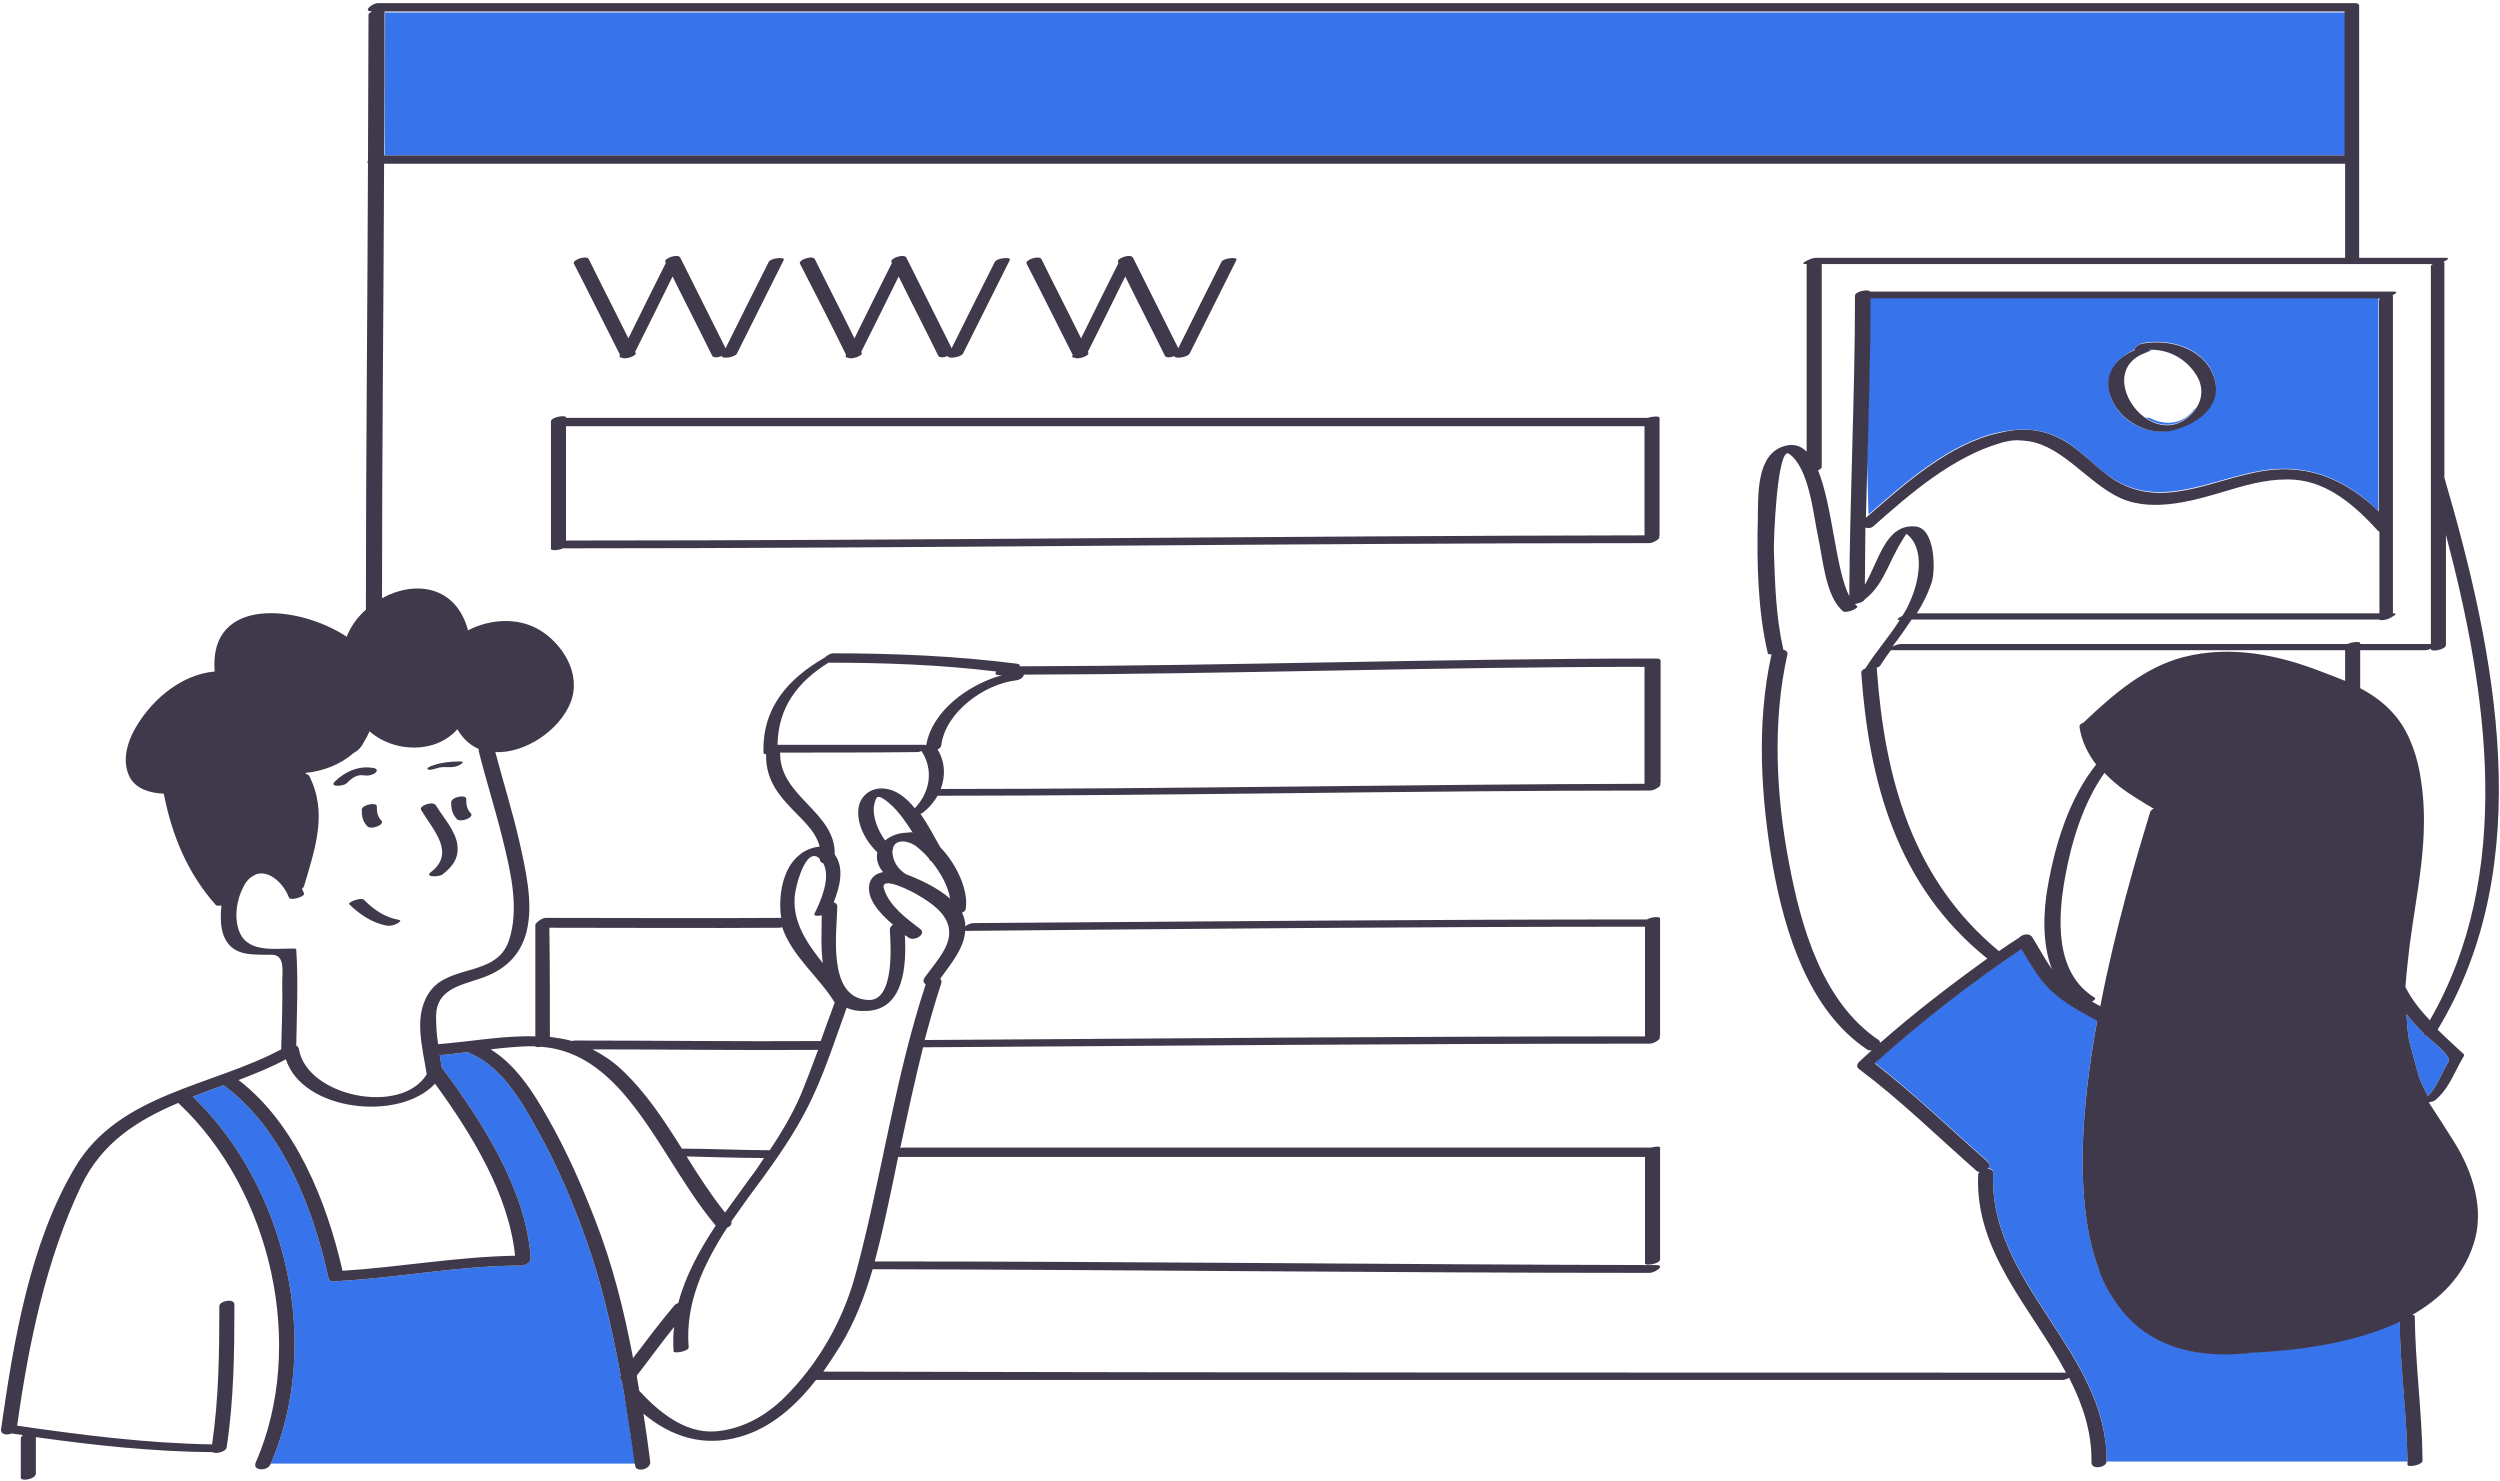
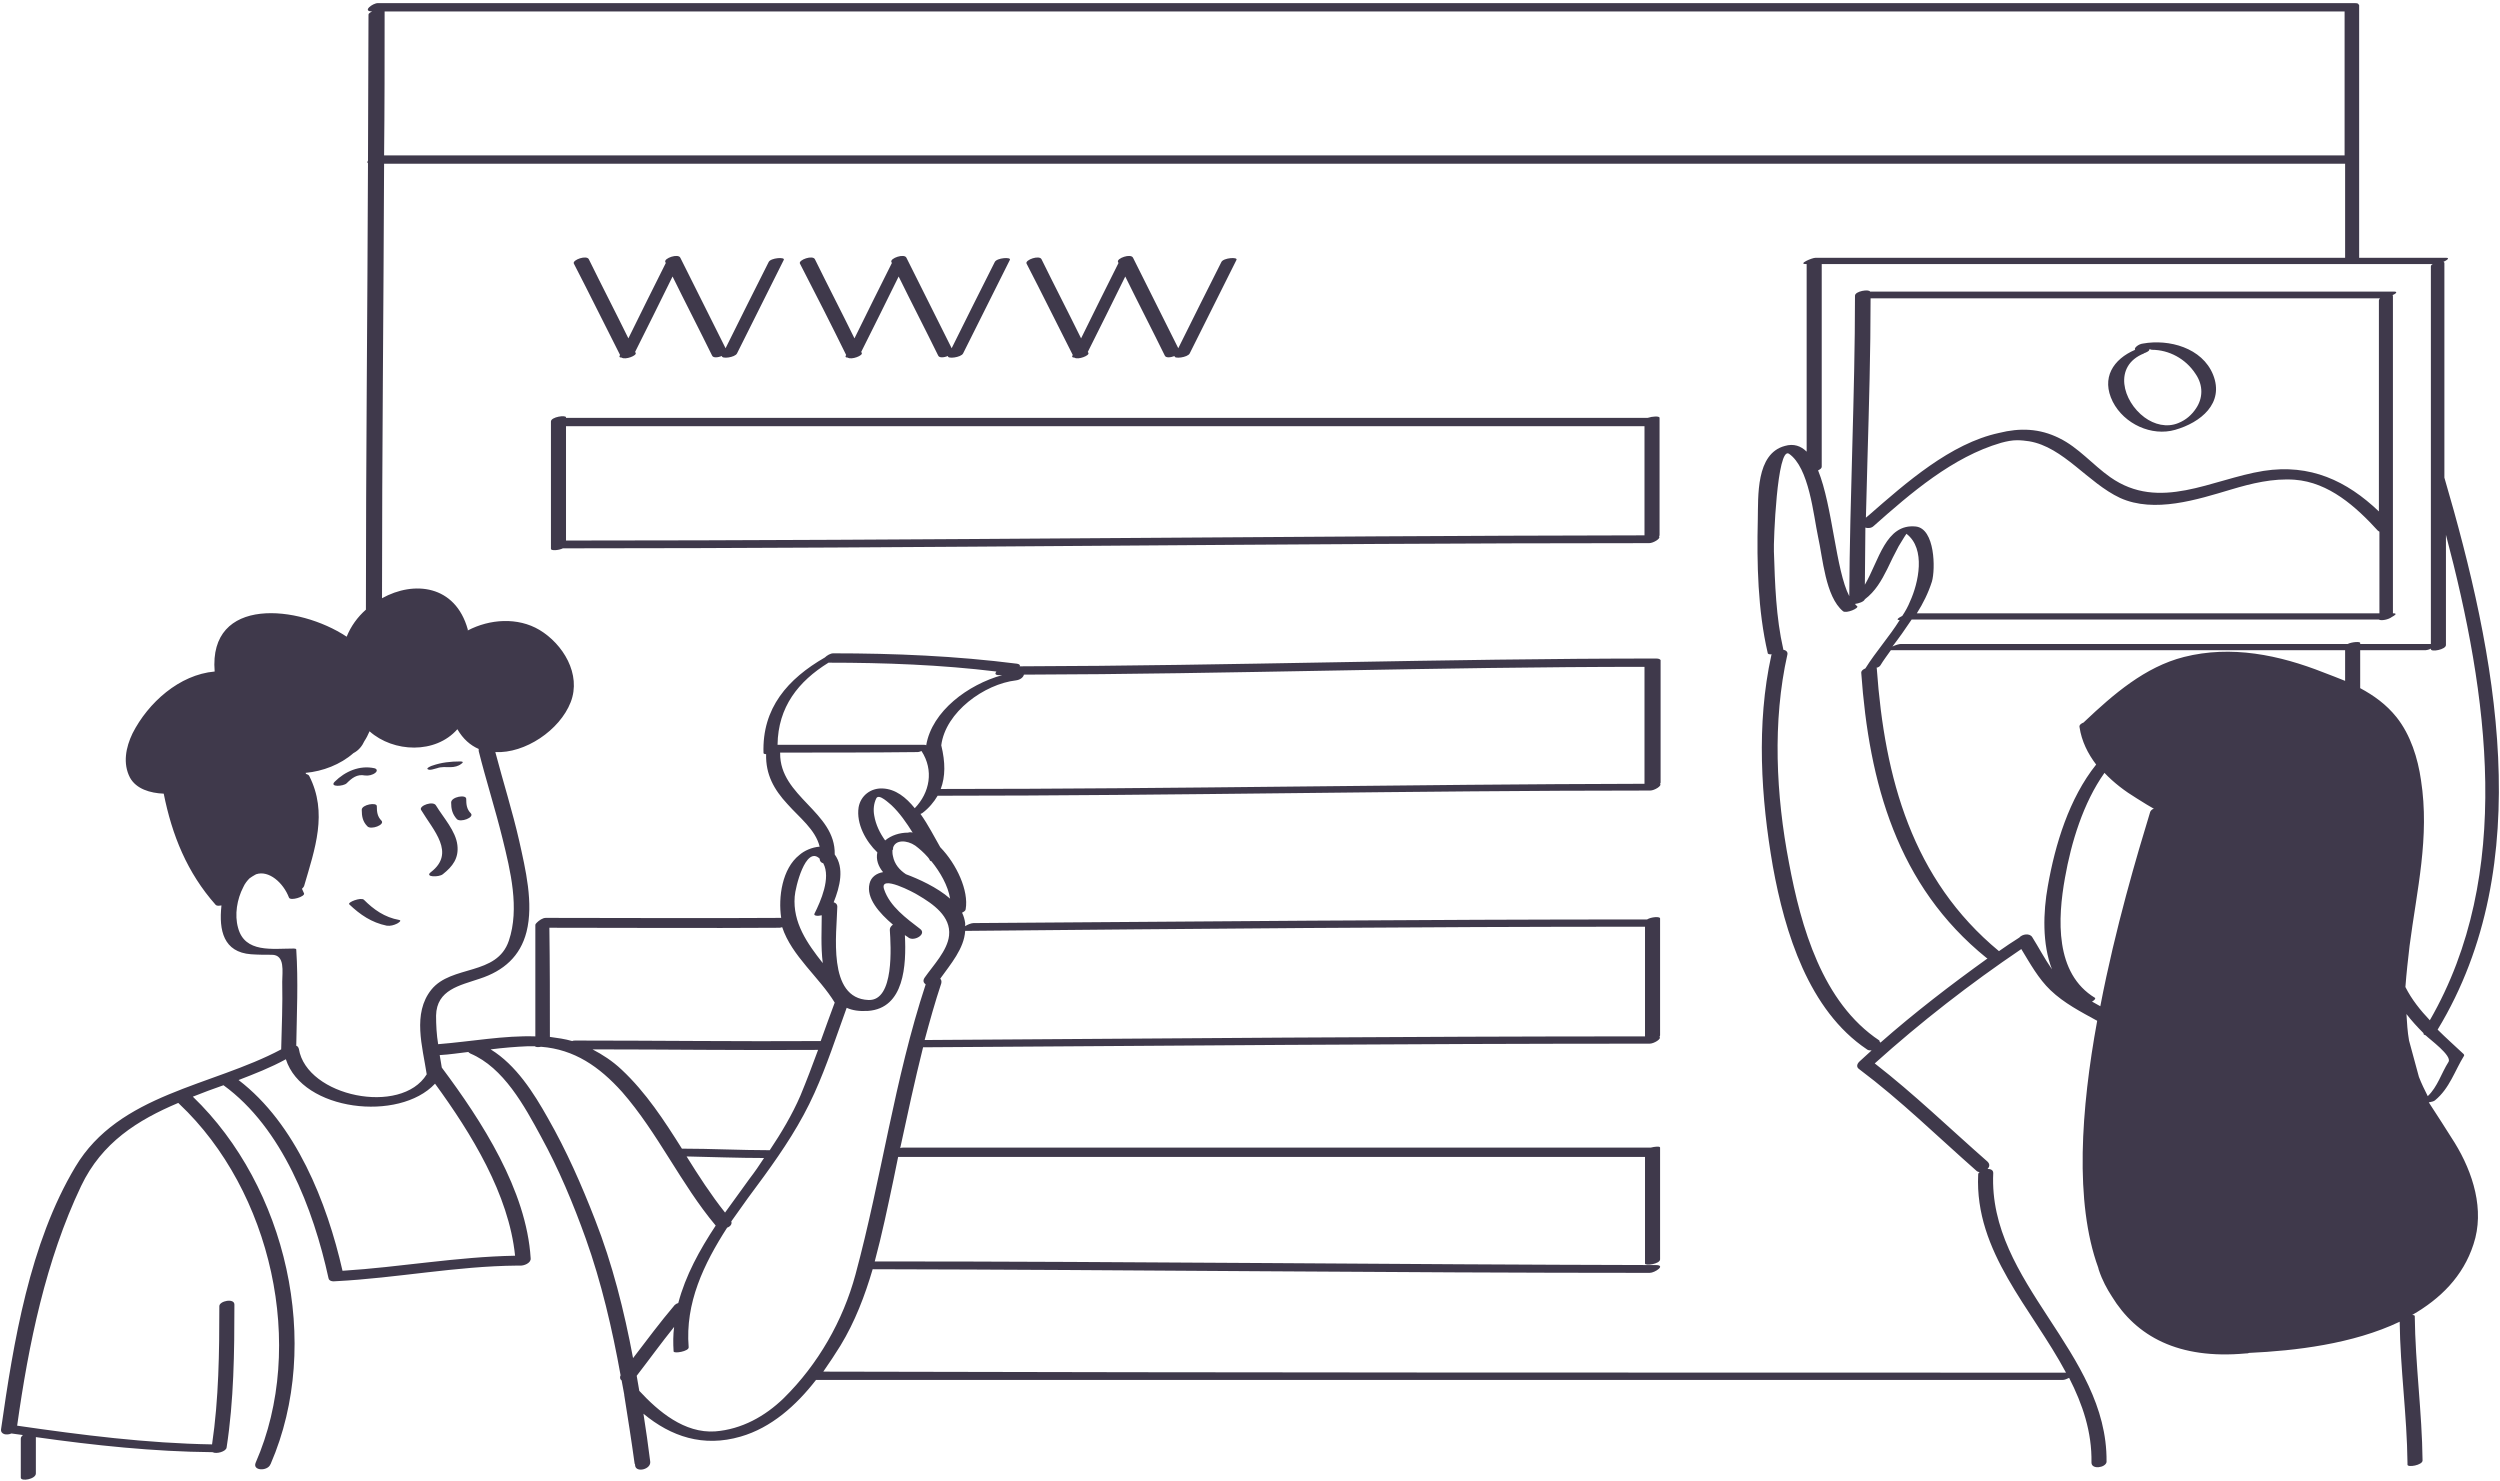
<svg xmlns="http://www.w3.org/2000/svg" width="481" height="285" viewBox="0 0 481 285" fill="none">
-   <path d="M451.2 29.9C342.7 29.9 234.1 29.9 125.6 29.9C108.4 29.9 91.2 29.9 74 29.9C74 20.7 74.1 11.6 74.1 2.4H451.2C451.2 11.6 451.2 20.7 451.2 29.9ZM413.8 67.5C413.8 67.4 413.9 67.3 414 67.2C413.8 67.2 413.6 67.2 413.4 67.2C413.5 67.4 413.3 67.6 412.6 67.9C412.5 67.9 412.5 67.9 412.4 68H412.5C413 67.8 413.4 67.6 413.8 67.5ZM384.5 83.2C375.2 85.2 366.6 92.8 359.5 99L359.2 88.3C359.5 78 359.8 67.7 359.8 57.3C392.5 57.3 425.1 57.3 457.8 57.3C457.7 57.4 457.6 57.5 457.6 57.7C457.6 71.2 457.6 84.8 457.6 98.3C451.5 92.4 444.4 89.1 435.4 90.5C425.4 92.1 415.4 98.3 405.9 91.7C402.5 89.4 399.9 86 396.1 84.2C392.4 82.4 388.6 82.3 384.5 83.2ZM406.5 77.3C408.6 81.6 413.9 84 418.5 82.6C423.3 81.2 427.9 77.4 425.8 72C423.7 66.8 417.3 65.1 412.3 66C411.4 66.2 410.5 67 410.8 67.2C406.7 69.1 404.3 72.8 406.5 77.3ZM412.8 80.3C412.7 80.3 412.6 80.2 412.6 80.2C414.5 81.6 416.9 82.2 419.1 81.3C420.6 80.7 421.7 79.7 422.5 78.5C422.4 78.6 422.3 78.7 422.2 78.7C420.4 81.3 417 82.2 413.6 80.4C413.4 80.4 413.1 80.4 412.8 80.3ZM390.4 84.9C389.7 84.8 388.9 84.7 388.1 84.7C388.9 84.8 389.6 84.8 390.4 84.9ZM466.7 199.2C466.4 199.1 466.2 199 466.3 198.8C465.1 197.6 464 196.4 463 195.1C463.1 196.8 463.2 198.5 463.5 200.2L465.4 207.2C465.9 208.5 466.5 209.7 467.1 210.9C469 209.1 469.7 206.5 471.1 204.3C471.8 203.1 467.5 200 466.7 199.2ZM432.7 260.2C432.5 260.3 432.3 260.3 432.1 260.3C419.1 261.5 411 257 406.3 249.3C405.4 247.9 404.5 246.3 403.8 244.2C403.8 244.1 403.7 243.9 403.7 243.8C399.1 231.2 400.4 213.2 403.5 196.3C400.4 194.6 397.1 192.9 394.5 190.4C392.2 188.2 390.6 185.3 388.9 182.5C379 189.2 369.6 196.5 360.7 204.5C368.3 210.4 375.1 217 382.4 223.4C382.9 223.9 382.8 224.4 382.4 224.8C383 224.8 383.5 225 383.5 225.6C382.5 246.8 405.5 260 405.3 281.1V281.2H463.2C463.1 272.1 461.8 263.1 461.7 254.1C452.7 258.5 441.5 259.8 432.7 260.2ZM120.1 268.3C119.9 267.4 119.8 266.5 119.6 265.6C119.3 265.4 119.2 265 119.4 264.6C117.8 255.7 115.7 246.7 112.7 238.3C110.3 231.6 107.5 224.9 104.1 218.7C100.9 212.8 96.9 205.4 90.5 202.7C90.3 202.6 90.2 202.5 90.1 202.4C88.3 202.6 86.5 202.9 84.6 203C84.7 203.8 84.9 204.6 85 205.4C92.7 215.7 101.3 229 102.1 242.1C102.2 243 100.8 243.6 99.9 243.5C99.8 243.5 99.7 243.5 99.5 243.5C87.8 243.6 76.3 245.9 64.7 246.5C64 246.6 63.3 246.5 63.2 245.9C60.3 232.6 54.3 217 43 208.8C41 209.5 39.1 210.2 37.1 211C55.1 228.3 62.1 258.5 52.1 281.6H122.2C121.5 277.3 120.9 272.8 120.1 268.3C120.1 268.4 120.1 268.4 120.1 268.3Z" fill="#3773EA" />
-   <path d="M72.5 155.1C72.5 156.2 72.6 157.1 73.4 157.9C74.1 158.7 71.4 159.7 70.7 159C69.8 158.1 69.6 157.1 69.6 155.8C69.6 154.8 72.5 154.3 72.5 155.1ZM86.8 154.4C86.8 155.6 87 156.6 87.9 157.6C88.6 158.3 91.3 157.3 90.6 156.5C89.8 155.7 89.7 154.8 89.7 153.7C89.7 152.8 86.8 153.3 86.8 154.4ZM82.9 167.8C81.6 168.8 84.5 168.8 85.2 168.2C87.1 166.7 88.3 165.1 88 162.6C87.7 159.9 85.3 157.3 83.9 155C83.4 154 80.6 155 81 155.8C83.4 159.8 87.7 164.1 82.9 167.8ZM67.2 174C69.3 176 71.5 177.5 74.4 178.1C75.1 178.2 75.8 178 76.4 177.7C76.6 177.6 77.4 177.1 76.8 177C74 176.5 71.9 175 70 173.1C69.4 172.6 66.8 173.6 67.2 174ZM66.7 150.7C67.7 149.7 68.7 148.9 70.2 149.2C70.9 149.3 71.7 149.1 72.2 148.7C72.7 148.3 72.5 147.9 72 147.8C69.2 147.2 66.4 148.4 64.4 150.4C63.3 151.5 66.1 151.3 66.7 150.7ZM84.1 147.8C84.9 147.5 85.8 147.6 86.7 147.6C87.4 147.6 88.2 147.4 88.7 147C89.2 146.7 89.1 146.5 88.6 146.5C86.7 146.5 84.9 146.7 83.2 147.3C83.1 147.3 81.9 147.8 82.3 148C82.7 148.3 83.6 147.9 84.1 147.8ZM472.3 219.9C475.8 225.6 478.1 232.8 475.9 239.4C473.9 245.6 469.5 249.9 464.1 253C464.4 253 464.6 253.1 464.6 253.2C464.7 262.5 466 271.7 466.1 281C466.1 281.9 463.2 282.4 463.2 281.8C463.2 281.7 463.2 281.5 463.2 281.4C463.1 272.3 461.8 263.3 461.7 254.3C452.7 258.6 441.5 259.9 432.7 260.3C432.5 260.4 432.3 260.4 432.1 260.4C419.1 261.6 411 257.1 406.3 249.4C405.4 248 404.5 246.4 403.8 244.3C403.8 244.2 403.7 244 403.7 243.9C399.1 231.3 400.4 213.3 403.5 196.4C400.4 194.7 397.1 193 394.5 190.5C392.2 188.3 390.6 185.4 388.9 182.6C379 189.3 369.6 196.6 360.7 204.6C368.3 210.5 375.1 217.1 382.4 223.5C382.9 224 382.8 224.5 382.4 224.9C383 224.9 383.5 225.1 383.5 225.7C382.5 246.9 405.5 260.1 405.3 281.2V281.3C405.1 282.4 402.4 282.8 402.4 281.4C402.5 275.5 400.7 270.2 398.1 265.1C397.7 265.3 397.2 265.5 396.9 265.5C316.9 265.5 237 265.5 157 265.5C153.2 270.4 148.4 274.7 142.5 276.4C135.3 278.5 129.1 276.4 123.8 272C124.3 275.1 124.7 278.1 125.1 281.2C125.3 282.7 122.4 283.4 122.2 282C122.2 281.9 122.2 281.7 122.1 281.6C121.5 277.2 120.8 272.8 120.1 268.4C120.1 268.4 120.1 268.4 120.1 268.3C119.9 267.4 119.8 266.5 119.6 265.6C119.3 265.4 119.2 265 119.4 264.6C117.8 255.7 115.7 246.7 112.7 238.3C110.3 231.6 107.5 224.9 104.1 218.7C100.9 212.8 96.9 205.4 90.5 202.7C90.3 202.6 90.2 202.5 90.1 202.4C88.3 202.6 86.5 202.9 84.6 203C84.7 203.8 84.9 204.6 85 205.4C92.7 215.7 101.3 229 102.1 242.1C102.2 243 100.8 243.6 99.9 243.5C99.8 243.5 99.7 243.5 99.5 243.5C87.8 243.6 76.3 245.9 64.7 246.5C64 246.6 63.3 246.5 63.2 245.9C60.3 232.6 54.3 217 43 208.8C41 209.5 39.1 210.2 37.1 211C55.1 228.3 62.1 258.5 52.1 281.6C52.1 281.7 52 281.7 52 281.8C51.4 283.1 48.5 283 49.2 281.4C59 259 52.2 229.1 34.5 212.4C34.4 212.3 34.3 212.2 34.3 212.2C26.5 215.5 19.6 219.8 15.6 228.2C8.8 242.5 5.5 258.6 3.3 274.3C15.7 276.1 28.3 277.7 40.8 277.9C42.1 269.1 42.2 260.2 42.2 251.3C42.2 250.3 45.1 249.7 45.1 251C45.1 260.2 45 269.4 43.6 278.5C43.5 279.3 41.6 279.8 40.9 279.4C29.6 279.3 18.2 278.1 6.9 276.5C6.9 278.8 6.9 281.2 6.9 283.5C6.9 284.6 4 285.1 4 284.3C4 281.8 4 279.3 4 276.8C4 276.5 4.2 276.3 4.4 276.1C3.7 276 2.9 275.9 2.2 275.8C1.3 276.2 0.1 276 0.2 275C2.6 258.2 5.7 239.2 14.5 224.5C22.9 210.4 40.8 209 54.1 201.9C54.2 197.6 54.4 193.3 54.3 188.9C54.3 187 54.9 183.7 52.3 183.7C51 183.7 49.7 183.7 48.3 183.6C43 183.2 42.1 179 42.6 174.3C42.6 174.3 42.6 174.3 42.6 174.2C42.1 174.3 41.7 174.3 41.5 174.1C36 167.9 33.1 160.7 31.5 152.7C28.9 152.6 26.2 151.8 25 149.6C23.6 146.9 24.2 143.8 25.5 141.1C28.5 135.2 34.5 129.8 41.3 129.2C40.1 114.6 57.5 116.4 66.7 122.5C67.5 120.5 68.8 118.7 70.4 117.3C70.4 88.7 70.7 60.1 70.8 31.4C70.6 31.3 70.7 31.1 70.8 30.9C70.8 21.5 70.9 12.2 70.9 2.8C70.9 2.6 71.2 2.4 71.6 2.2C69.6 2.2 71.7 0.6 72.7 0.6C90.3 0.6 107.8 0.6 125.4 0.6C234.6 0.6 343.8 0.6 453 0.6C453.6 0.6 453.8 0.7 453.8 0.9C453.8 0.9 453.9 0.9 453.9 1C453.9 17.2 453.9 33.4 453.9 49.6C459.5 49.6 465.1 49.6 470.6 49.6C471.4 49.6 470.9 50 470.1 50.4C470.2 50.4 470.3 50.5 470.3 50.6C470.3 64.4 470.3 78.1 470.3 91.9C480.2 125.7 488.4 166.1 469 198.1C470.6 199.7 472.3 201.2 474 202.8C474.1 202.9 474.1 203 474.1 203.1C472.3 206 471.3 209.4 468.5 211.7C468.3 211.9 467.8 212 467.3 212.1C469 214.7 470.6 217.2 472.3 219.9ZM394.8 186.5C392.9 181.6 393.1 175.5 394 170.5C395.4 162.5 398.1 153.6 403.3 147.1C401.7 145 400.5 142.6 400.1 139.9C400 139.5 400.4 139.2 400.9 139C401 138.9 401 138.9 401.1 138.8C406.6 133.6 412.7 128.3 420.2 126.4C429.3 124.1 438.5 126 447.1 129.4C448.5 129.9 449.9 130.5 451.2 131C451.2 129 451.2 127.1 451.2 125.1C422.1 125.1 393 125.1 363.9 125.1C363.8 125.1 363.8 125.1 363.8 125.1C363.1 126.1 362.4 127 361.8 128C361.7 128.2 361.4 128.4 361 128.5C361.1 128.5 361.1 128.6 361.1 128.7C362.6 149.7 367.9 169.2 384.6 183C385.9 182.1 387.2 181.2 388.5 180.4C389.1 179.7 390.5 179.5 391 180.3C392.2 182.2 393.4 184.5 394.8 186.5ZM361.8 200.6C368.4 194.8 375.3 189.5 382.4 184.4C382.3 184.4 382.3 184.3 382.2 184.3C365 170.4 359.6 150.6 358.1 129.4C358.1 129.1 358.4 128.8 358.9 128.6C360.9 125.4 363.5 122.5 365.5 119.3C364.7 119.3 365.2 118.9 366 118.5C366.6 117.6 367.1 116.7 367.5 115.7C369.1 112.2 370.6 105.6 366.8 102.7C366.7 102.9 366.5 103.1 366.4 103.3C366 103.9 365.7 104.5 365.3 105.1C364.5 106.6 363.8 108 363.1 109.5C362 111.7 360.8 113.8 358.8 115.3C358.6 115.8 357.6 116.1 356.9 116.2C357 116.3 357.1 116.5 357.3 116.6C357.8 117 355.2 118.1 354.6 117.6C351.2 114.8 350.7 107.3 349.8 103.3C348.9 99.1 348.1 90 344.2 87.3C341.9 85.8 341.2 104.4 341.3 106.1C341.5 112.3 341.7 118.8 343.1 124.9V125C343.6 125.1 344 125.4 343.9 125.9C341 138.8 341.7 153 344.2 166C346.5 178.3 350.6 192.9 361.6 200.2C361.6 200.4 361.7 200.5 361.8 200.6ZM396.2 84.3C399.9 86.1 402.6 89.4 406 91.8C415.5 98.5 425.5 92.2 435.5 90.6C444.5 89.2 451.5 92.5 457.7 98.4C457.7 84.9 457.7 71.3 457.7 57.8C457.7 57.7 457.8 57.5 457.9 57.4C425.2 57.4 392.6 57.4 359.9 57.4C359.9 67.7 359.6 78 359.3 88.4C359.2 92.1 359.1 95.8 359 99.6C359.2 99.4 359.4 99.3 359.6 99.1C366.7 92.9 375.3 85.3 384.6 83.3C388.6 82.3 392.4 82.4 396.2 84.3ZM358.8 112.5C361.5 107.9 362.8 100.7 368.6 101.3C372.3 101.7 372.4 109.5 371.7 111.9C371 114.1 370 116.1 368.8 118C398.5 118 428.1 118 457.8 118C457.8 112.8 457.8 107.5 457.8 102.3C457.7 102.2 457.6 102.2 457.5 102.1C453.3 97.5 448.1 92.8 441.5 92.3C437.3 92 433.2 93 429.2 94.2C422.8 96.1 414.5 98.8 407.9 95.8C401.7 92.9 397 86 390.4 84.9C389.7 84.8 388.9 84.7 388.1 84.7C387.1 84.7 386.1 84.9 385 85.2C375.7 87.9 367.6 94.9 360.5 101.2C360.1 101.6 359.4 101.7 358.9 101.5C358.9 105.1 358.8 108.8 358.8 112.5ZM466.7 199.2C466.4 199.1 466.2 199 466.3 198.8C465.1 197.6 464 196.4 463 195.1C463.1 196.8 463.2 198.5 463.5 200.2L465.4 207.2C465.9 208.5 466.5 209.7 467.1 210.9C469 209.1 469.7 206.5 471.1 204.3C471.8 203.1 467.5 200 466.7 199.2ZM402.5 192.7C403 193 403.6 193.3 404.1 193.6C407 178.5 411.2 164.4 413.7 156.2C413.8 156 414 155.7 414.4 155.6C413.7 155.2 412.5 154.5 411.1 153.6C408.8 152.2 406.7 150.6 404.9 148.7C400.8 154.5 398.5 162.1 397.3 168.9C395.9 176.7 395.3 187.3 403.1 192C403.2 192.2 402.9 192.5 402.5 192.7ZM470.6 102.9C470.6 110 470.6 117 470.6 124.1C470.6 125 467.7 125.5 467.7 124.9V124.8C467.3 125 466.9 125.1 466.7 125.1C462.5 125.1 458.3 125.1 454.1 125.1C454.1 127.5 454.1 130 454.1 132.4C456.7 133.8 459.1 135.5 461.1 138C463.8 141.4 465.2 145.9 465.8 150.1C467.5 161.1 465 171.2 463.6 182C463.3 184.6 463 187.2 462.8 189.9C464 192.3 465.7 194.4 467.5 196.3C483.7 168.2 478.7 133.5 470.6 102.9ZM350.5 50.8C350.5 63.8 350.5 76.8 350.5 89.8C350.5 90.1 350.2 90.3 349.8 90.5C352.6 97.4 353.2 109.7 355.8 114.7C355.9 95.4 356.9 76.2 356.9 56.9C356.9 56 359.6 55.6 359.8 56.1C393.4 56.1 427 56.1 460.6 56.1C461.4 56.1 461 56.5 460.3 56.8C460.4 56.8 460.4 56.9 460.4 57C460.4 77.3 460.4 97.7 460.4 118H460.5C461.3 118 460.8 118.4 460.2 118.7C459.6 119.2 458.1 119.5 457.7 119.2C427.7 119.2 397.8 119.2 367.8 119.2C366.6 121 365.4 122.7 364.1 124.4C364.7 124.1 365.4 123.9 365.7 123.9C394.4 123.9 423 123.9 451.7 123.9C452.5 123.5 454.1 123.4 454.1 123.7C454.1 123.8 454.1 123.9 454.1 123.9C458.6 123.9 463.2 123.9 467.7 123.9C467.7 113.5 467.7 103 467.7 92.6C467.7 92.5 467.7 92.5 467.7 92.4C467.7 78.7 467.7 65 467.7 51.3C467.7 51.1 467.8 50.9 468.1 50.8C428.9 50.8 389.7 50.8 350.5 50.8ZM74 2.2C74 2.3 74 2.3 74 2.4C74 11.6 74 20.7 73.9 29.9C91.1 29.9 108.3 29.9 125.5 29.9C234 29.9 342.6 29.9 451.1 29.9C451.1 20.7 451.1 11.6 451.1 2.4C451.1 2.3 451.1 2.3 451.1 2.2C433.8 2.2 416.6 2.2 399.3 2.2C291 2.2 182.5 2.2 74 2.2ZM56.5 182.5C56.6 182.5 57 182.5 57 182.7C57.4 188.8 57.1 195 57 201.2C57.3 201.3 57.4 201.5 57.5 201.8C59 211 77.2 214.7 82.1 206.7C81.3 201.4 79.3 195 83 190.4C86.9 185.6 95.6 187.8 97.9 181C100 174.8 98.2 167.5 96.7 161.4C95.3 155.7 93.5 150.1 92.1 144.5C92.1 144.3 92.1 144.2 92.1 144.1C90.5 143.4 89.1 142.2 88 140.3C83.8 145.1 75.7 144.8 71.1 140.7C70.8 141.4 70.5 142 70.1 142.6C69.7 143.5 69 144.4 68 144.9C65.5 147.1 62.1 148.4 58.8 148.7C58.8 148.8 58.9 148.9 58.9 148.9C59.2 149 59.4 149.1 59.5 149.3C63.1 156.4 60.6 163.3 58.5 170.5C58.4 170.7 58.3 170.8 58.1 171C58.2 171.3 58.4 171.6 58.5 171.9C58.7 172.5 55.9 173.4 55.6 172.7C54.5 169.8 51.7 167.4 49.3 168.2C49.2 168.2 49.2 168.3 49.1 168.3C48.7 168.5 48.3 168.8 48 169C47.6 169.4 47.1 170 46.8 170.7C45.6 173 45.1 176 45.8 178.5C47.1 183.4 52.4 182.5 56.5 182.5ZM45.9 207.8C56.9 216.2 62.9 231.3 65.9 244.5C77 243.8 87.9 241.8 99.1 241.6C97.9 229.8 90.7 218.1 83.7 208.5C76.8 215.9 58.2 213.8 55 203.8C52.1 205.4 49 206.6 45.9 207.8ZM101.5 201.3C99.1 201.4 96.8 201.6 94.4 201.9C99.3 204.9 102.7 210.3 105.4 215.1C109 221.4 111.9 228 114.5 234.7C117.8 243.1 120.1 252.2 121.8 261.3C124.4 257.9 127 254.4 129.8 251.1C130 250.9 130.2 250.8 130.5 250.7C131.9 245.4 134.6 240.5 137.7 235.8C131 227.8 126.6 218 119.7 210.1C115.3 205.2 110.5 201.9 104.1 201.4C103.6 201.5 103.1 201.5 102.9 201.3C102.5 201.3 102 201.3 101.5 201.3ZM105.8 199.5C107.3 199.7 108.7 199.9 110.1 200.3C110.3 200.2 110.5 200.2 110.7 200.2C126.4 200.2 142.2 200.4 157.9 200.3C158.8 197.8 159.7 195.3 160.6 192.9C157.7 188.1 152.3 183.9 150.5 178.4C150.3 178.4 150.2 178.5 150 178.5C135.2 178.6 120.5 178.5 105.7 178.5C105.8 185.5 105.8 192.5 105.8 199.5ZM149.6 143.3H149.7C159 143.3 168.4 143.3 177.7 143.3C177.9 143.3 178.1 143.3 178.2 143.4C179.3 136.8 186.3 131.7 192.8 129.9C192.6 129.9 192.5 129.9 192.3 129.9C191.4 129.9 191.4 129.6 191.7 129.2C181 127.9 170.2 127.5 159.4 127.5C153.6 131.1 149.7 136 149.6 143.3ZM316.4 128.3C276.6 128.3 236.8 129.7 197 129.8C196.9 130.3 196.3 130.8 195.5 130.9C189.4 131.6 181.9 137 181.1 143.4C181.1 143.7 180.8 144 180.4 144.2C181.9 146.7 181.9 149.4 181 151.8C226.1 151.8 271.3 150.9 316.4 150.8C316.4 143.3 316.4 135.8 316.4 128.3ZM150.1 144.8V144.9C150 153.3 160.8 156.2 160.6 164.4C162.5 167 161.6 170.6 160.4 173.6C160.8 173.7 161.1 174 161.1 174.4C161 179.5 159.1 192.1 167.1 192.4C172.1 192.6 171.4 182 171.2 178.9C171.2 178.5 171.4 178.2 171.8 177.9C169.2 175.7 166.6 172.8 167.3 170C167.6 168.7 168.7 168 169.9 167.8C169 166.7 168.5 165.4 168.8 164C166.6 161.9 164.7 158.5 165.2 155.3C165.6 153.1 167.5 151.6 169.8 151.7C172.3 151.8 174.3 153.4 176 155.5C178.9 152.5 179.7 148.2 177.3 144.5C177 144.6 176.8 144.7 176.5 144.7C167.8 144.8 158.9 144.8 150.1 144.8ZM180.9 188.3C181.1 188.5 181.2 188.8 181.1 189.2C179.9 192.8 178.9 196.4 177.9 200.1C224.1 199.8 270.3 199.4 316.5 199.4C316.5 192.4 316.5 185.3 316.5 178.3C273 178.3 229.6 178.7 186.1 179.1C185.9 179.1 185.8 179.1 185.7 179.1C185.5 182.5 182.9 185.5 180.9 188.3ZM182.8 172.9C182.4 170.4 180.9 167.8 179.2 165.7C179.1 165.7 178.9 165.6 178.9 165.5C178.8 165.3 178.7 165.1 178.5 164.9C177.7 164 176.9 163.3 176.1 162.7C174.5 161.6 172.2 161.5 171.8 163.2C171.9 163.3 171.8 163.5 171.7 163.6C171.7 163.9 171.7 164.3 171.8 164.7C172.1 166.3 173.1 167.4 174.3 168.2C176.7 169.1 180.3 170.7 182.8 172.9ZM175.6 160.2C174.4 158.3 173.1 156.4 171.5 154.9C171.1 154.6 169.1 152.6 168.6 153.6C168.1 154.6 168 155.8 168.2 156.9C168.5 158.7 169.3 160.3 170.3 161.7C171.5 160.7 173.1 160.2 174.7 160.2C175 160.1 175.3 160.1 175.6 160.2ZM152.9 172.5C152.5 177.5 155.3 181.5 158.3 185.3C157.9 182.1 158.1 178.7 158.1 176.1C157.3 176.3 156.5 176.2 156.7 175.8C157.9 173.4 159.9 168.9 158.4 166.1C158 166 157.7 165.7 157.7 165.2C155 162.6 153 170.8 152.9 172.5ZM144.2 226.8C145.2 225.5 146.1 224.2 147 222.8C142 222.8 137 222.6 132.1 222.5C134.4 226.2 136.8 229.9 139.5 233.3C141.1 231.1 142.7 228.9 144.2 226.8ZM154 210.8C155.2 207.9 156.3 205 157.4 202C157.3 202 157.3 202 157.2 202C142.8 202.1 128.4 201.9 114 201.9C115.9 202.9 117.8 204.1 119.6 205.8C124.3 210.2 127.8 215.6 131.2 221C136.8 221 142.4 221.3 148.1 221.3C150.3 218 152.4 214.5 154 210.8ZM164.6 245.2C169.6 226.7 172.1 207.6 178.1 189.4C177.7 189.1 177.5 188.7 177.9 188.1C179.5 185.8 182.3 182.9 182.6 180C183 176.3 179.5 173.9 176.6 172.2C176 171.8 169.1 168.1 170.1 171.1C171.2 174.4 174.4 176.7 177 178.7C178.4 179.7 175.9 181.2 174.8 180.4C174.6 180.2 174.3 180.1 174.1 179.9C174.4 185.7 174 194 167 194.5C165.3 194.6 164 194.4 162.9 193.9C160.9 199.4 159.1 205 156.7 210.3C154.1 216.1 150.7 221.2 147 226.3C144.9 229.1 142.8 232 140.7 235C140.9 235.5 140.5 236 139.9 236.2C135.4 243.2 131.8 250.7 132.5 259.2C132.6 260 129.6 260.5 129.6 260C129.5 258.4 129.5 256.8 129.7 255.3C127.2 258.4 124.9 261.6 122.5 264.7C122.7 265.7 122.8 266.6 123 267.6C126.7 271.6 131.7 275.8 137.6 275.4C142.7 275 147.2 272.5 150.8 269C157.4 262.5 162.2 254.1 164.6 245.2ZM397.5 264.1C390.9 251.7 379.9 240.9 380.6 226C380.6 225.8 380.7 225.6 380.9 225.5C380.6 225.5 380.4 225.4 380.2 225.2C372.7 218.6 365.7 211.7 357.7 205.7C357.1 205.3 357.3 204.7 357.7 204.3L357.8 204.2C358.6 203.5 359.3 202.8 360.1 202.1C359.8 202.1 359.4 202.1 359.2 201.9C348 194.4 343.4 179.4 341.1 166.7C338.8 153.5 337.9 139.3 340.8 126.1C340.8 126 340.8 126 340.9 125.9C340.5 125.9 340.1 125.9 340.1 125.6C338.2 117.4 338 108.4 338.2 100C338.3 95.5 337.8 87.3 343.4 85.8C345.1 85.3 346.5 85.8 347.6 86.9C347.6 74.9 347.6 62.8 347.6 50.8C347.5 50.8 347.4 50.8 347.4 50.8C345.9 50.8 348.6 49.6 349.3 49.6C349.4 49.6 349.4 49.6 349.5 49.6C349.8 49.6 350 49.6 350.2 49.6C383.9 49.6 417.5 49.6 451.2 49.6C451.2 43.6 451.2 37.5 451.2 31.5C433.9 31.5 416.7 31.5 399.4 31.5C290.9 31.5 182.4 31.5 73.9 31.5C73.8 59.4 73.5 87.2 73.5 115.1C79.6 111.7 87.6 112.5 90 121.1C90 121.2 90 121.2 90 121.3C94.2 119.1 99.6 118.7 103.8 121.2C108.3 123.9 111.9 129.7 109.8 135.1C107.7 140.5 101 145 95.3 144.7C96.8 150.4 98.6 156.1 99.9 161.8C101.1 167.2 102.7 173.8 101.3 179.3C100.1 184 96.9 186.8 92.3 188.3C88.5 189.6 84 190.4 83.9 195.4C83.9 197.2 84 199.1 84.3 200.9C90.6 200.4 97 199.2 103 199.4C103 192.3 103 185.2 103 178C103 177.8 103.1 177.7 103.3 177.5C103.7 177.1 104.4 176.6 105 176.6C120.1 176.6 135.2 176.7 150.3 176.6C149.7 172.6 150.5 167.1 153.8 164.5C154.7 163.7 156.2 163 157.7 162.9C156.9 159.6 153.8 157.3 151.5 154.7C148.9 151.9 147.3 149 147.4 145.1C147.1 145.1 146.9 145 146.9 144.9C146.6 136.2 151.6 130.6 158.7 126.5C159.1 126.1 159.8 125.7 160.3 125.7C172.1 125.7 183.9 126.2 195.7 127.7C196.2 127.8 196.3 128 196.2 128.2C237 128.1 277.8 126.7 318.6 126.7C319.1 126.7 319.3 126.8 319.4 126.9L319.5 127C319.5 134.8 319.5 142.7 319.5 150.5C319.5 150.6 319.5 150.7 319.4 150.8C319.8 151.2 318.3 152.1 317.5 152.1C271.8 152.1 226.1 153.1 180.4 153.1C179.7 154.3 178.7 155.5 177.5 156.4C177.4 156.5 177.3 156.5 177.1 156.6C178.6 158.7 179.8 161.1 180.9 163C184.1 166.3 186.4 171.4 185.8 174.9C185.8 175.2 185.5 175.4 185.1 175.6C185.4 176.2 185.6 176.9 185.7 177.6C185.7 177.8 185.7 178 185.7 178.2C186.1 177.9 186.9 177.6 187.3 177.6C230.5 177.3 273.7 176.9 316.9 176.9C317.7 176.4 319.4 176.3 319.4 176.7C319.4 184.2 319.4 191.7 319.4 199.2C319.4 199.3 319.3 199.4 319.3 199.5C319.7 199.9 318.2 200.8 317.4 200.8C270.8 200.8 224.2 201.2 177.6 201.5C176 207.9 174.6 214.4 173.2 220.9C173.4 220.8 173.6 220.8 173.8 220.8C221.7 220.8 269.6 220.8 317.6 220.8C318.4 220.6 319.4 220.5 319.4 220.8C319.4 228 319.4 235.1 319.4 242.3C319.4 243.2 316.5 243.6 316.5 243.1C316.5 236.3 316.5 229.4 316.5 222.6C268.6 222.6 220.7 222.6 172.8 222.6C172.5 224.1 172.2 225.6 171.9 227C170.8 232.2 169.7 237.5 168.3 242.7C218.4 242.7 268.5 243.3 318.6 243.4C320.6 243.4 318.4 244.9 317.4 244.9C267.6 244.9 217.7 244.3 167.9 244.2C166.4 249.3 164.5 254.3 161.7 258.9C160.7 260.5 159.6 262.2 158.4 263.9C238 264.1 317.7 264.1 397.5 264.1ZM406.5 77.3C404.2 72.7 406.6 69.1 410.8 67.3C410.5 67 411.4 66.2 412.3 66.1C417.3 65.2 423.7 66.9 425.8 72.1C428 77.6 423.4 81.3 418.5 82.7C414 84 408.7 81.6 406.5 77.3ZM413.5 67.2C413.6 67.4 413.4 67.6 412.7 67.9C412.6 67.9 412.6 67.9 412.5 68C406.5 70.4 408.4 77.2 412.6 80.3C414.5 81.7 416.9 82.3 419.1 81.4C420.6 80.8 421.7 79.8 422.5 78.6C423.8 76.7 424 74.2 422.4 71.9C420.5 69 417.3 67.3 414 67.3C413.8 67.2 413.6 67.2 413.5 67.2ZM319.3 80.4C319.3 87.9 319.3 95.4 319.3 102.9C319.3 103 319.3 103.1 319.2 103.2C319.6 103.6 318.1 104.5 317.3 104.5C247.6 104.5 178 105.5 108.3 105.5C107.5 105.9 106 106 106 105.6C106 97.4 106 89.3 106 81.1C106 80.2 108.9 79.8 108.9 80.3V80.4C178.3 80.4 247.7 80.4 317 80.4C317.9 80.1 319.3 80 319.3 80.4ZM108.9 104C178.1 104 247.2 103.1 316.4 103C316.4 96 316.4 89 316.4 82C247.2 82 178.1 82 108.9 82C108.9 89.3 108.9 96.6 108.9 104ZM119.3 68.3C119.3 68.4 119.2 68.4 119.2 68.5C119.1 68.7 119.3 68.8 119.6 68.8C120.3 69.3 122.6 68.4 122.3 67.9C122.3 67.8 122.2 67.8 122.2 67.7C124.6 62.9 127 58.1 129.4 53.2C131.9 58.3 134.5 63.3 137 68.4C137.2 68.9 138.1 68.8 138.9 68.5C138.8 69.1 141.4 68.8 141.8 68C144.8 62 147.8 56 150.8 50C151.1 49.4 148.3 49.6 147.9 50.4C145.1 55.9 142.4 61.4 139.6 67C136.7 61.2 133.8 55.4 130.9 49.6C130.5 48.7 127.7 49.7 128 50.4C128 50.5 128.1 50.5 128.1 50.6C125.7 55.4 123.3 60.2 120.9 65.1C118.4 60 115.8 55 113.3 49.9C112.9 49 110.1 50 110.4 50.7C113.4 56.5 116.3 62.4 119.3 68.3ZM162.8 68.3C162.8 68.4 162.7 68.4 162.7 68.5C162.6 68.7 162.8 68.8 163.1 68.8C163.8 69.3 166.1 68.4 165.8 67.9C165.8 67.8 165.7 67.8 165.7 67.7C168.1 62.9 170.5 58.1 172.9 53.2C175.4 58.3 178 63.3 180.5 68.4C180.7 68.9 181.6 68.8 182.4 68.5C182.2 69.1 184.9 68.8 185.3 68C188.3 62 191.3 56 194.3 50C194.6 49.4 191.8 49.6 191.4 50.4C188.6 55.9 185.9 61.4 183.1 67C180.2 61.2 177.3 55.4 174.4 49.6C174 48.7 171.2 49.7 171.5 50.4C171.5 50.5 171.6 50.5 171.6 50.6C169.2 55.4 166.8 60.2 164.4 65.1C161.9 60 159.3 55 156.8 49.9C156.4 49 153.6 50 153.9 50.7C156.9 56.5 159.9 62.4 162.8 68.3ZM206.4 68.3C206.4 68.4 206.3 68.4 206.3 68.5C206.2 68.7 206.4 68.8 206.7 68.8C207.4 69.3 209.7 68.4 209.4 67.9C209.4 67.8 209.3 67.8 209.3 67.7C211.7 62.9 214.1 58.1 216.5 53.2C219 58.3 221.6 63.3 224.1 68.4C224.3 68.9 225.2 68.8 226 68.5C225.8 69.1 228.5 68.8 228.9 68C231.9 62 234.9 56 237.9 50C238.2 49.4 235.4 49.6 235 50.4C232.2 55.9 229.5 61.4 226.7 67C223.8 61.2 220.9 55.4 218 49.6C217.6 48.7 214.8 49.7 215.1 50.4C215.1 50.5 215.2 50.5 215.2 50.6C212.8 55.4 210.4 60.2 208 65.1C205.5 60 202.9 55 200.4 49.9C200 49 197.2 50 197.5 50.7C200.5 56.5 203.4 62.4 206.4 68.3Z" fill="#3F394B" />
+   <path d="M72.5 155.1C72.5 156.2 72.6 157.1 73.4 157.9C74.1 158.7 71.4 159.7 70.7 159C69.8 158.1 69.6 157.1 69.6 155.8C69.6 154.8 72.5 154.3 72.5 155.1ZM86.8 154.4C86.8 155.6 87 156.6 87.9 157.6C88.6 158.3 91.3 157.3 90.6 156.5C89.8 155.7 89.7 154.8 89.7 153.7C89.7 152.8 86.8 153.3 86.8 154.4ZM82.9 167.8C81.6 168.8 84.5 168.8 85.2 168.2C87.1 166.7 88.3 165.1 88 162.6C87.7 159.9 85.3 157.3 83.9 155C83.4 154 80.6 155 81 155.8C83.4 159.8 87.7 164.1 82.9 167.8ZM67.2 174C69.3 176 71.5 177.5 74.4 178.1C75.1 178.2 75.8 178 76.4 177.7C76.6 177.6 77.4 177.1 76.8 177C74 176.5 71.9 175 70 173.1C69.4 172.6 66.8 173.6 67.2 174ZM66.7 150.7C67.7 149.7 68.7 148.9 70.2 149.2C70.9 149.3 71.7 149.1 72.2 148.7C72.7 148.3 72.5 147.9 72 147.8C69.2 147.2 66.4 148.4 64.4 150.4C63.3 151.5 66.1 151.3 66.7 150.7ZM84.1 147.8C84.9 147.5 85.8 147.6 86.7 147.6C87.4 147.6 88.2 147.4 88.7 147C89.2 146.7 89.1 146.5 88.6 146.5C86.7 146.5 84.9 146.7 83.2 147.3C83.1 147.3 81.9 147.8 82.3 148C82.7 148.3 83.6 147.9 84.1 147.8ZM472.3 219.9C475.8 225.6 478.1 232.8 475.9 239.4C473.9 245.6 469.5 249.9 464.1 253C464.4 253 464.6 253.1 464.6 253.2C464.7 262.5 466 271.7 466.1 281C466.1 281.9 463.2 282.4 463.2 281.8C463.2 281.7 463.2 281.5 463.2 281.4C463.1 272.3 461.8 263.3 461.7 254.3C452.7 258.6 441.5 259.9 432.7 260.3C432.5 260.4 432.3 260.4 432.1 260.4C419.1 261.6 411 257.1 406.3 249.4C405.4 248 404.5 246.4 403.8 244.3C403.8 244.2 403.7 244 403.7 243.9C399.1 231.3 400.4 213.3 403.5 196.4C400.4 194.7 397.1 193 394.5 190.5C392.2 188.3 390.6 185.4 388.9 182.6C379 189.3 369.6 196.6 360.7 204.6C368.3 210.5 375.1 217.1 382.4 223.5C382.9 224 382.8 224.5 382.4 224.9C383 224.9 383.5 225.1 383.5 225.7C382.5 246.9 405.5 260.1 405.3 281.2V281.3C405.1 282.4 402.4 282.8 402.4 281.4C402.5 275.5 400.7 270.2 398.1 265.1C397.7 265.3 397.2 265.5 396.9 265.5C316.9 265.5 237 265.5 157 265.5C153.2 270.4 148.4 274.7 142.5 276.4C135.3 278.5 129.1 276.4 123.8 272C124.3 275.1 124.7 278.1 125.1 281.2C125.3 282.7 122.4 283.4 122.2 282C122.2 281.9 122.2 281.7 122.1 281.6C121.5 277.2 120.8 272.8 120.1 268.4C120.1 268.4 120.1 268.4 120.1 268.3C119.9 267.4 119.8 266.5 119.6 265.6C119.3 265.4 119.2 265 119.4 264.6C117.8 255.7 115.7 246.7 112.7 238.3C110.3 231.6 107.5 224.9 104.1 218.7C100.9 212.8 96.9 205.4 90.5 202.7C90.3 202.6 90.2 202.5 90.1 202.4C88.3 202.6 86.5 202.9 84.6 203C84.7 203.8 84.9 204.6 85 205.4C92.7 215.7 101.3 229 102.1 242.1C102.2 243 100.8 243.6 99.9 243.5C99.8 243.5 99.7 243.5 99.5 243.5C87.8 243.6 76.3 245.9 64.7 246.5C64 246.6 63.3 246.5 63.2 245.9C60.3 232.6 54.3 217 43 208.8C41 209.5 39.1 210.2 37.1 211C55.1 228.3 62.1 258.5 52.1 281.6C52.1 281.7 52 281.7 52 281.8C51.4 283.1 48.5 283 49.2 281.4C59 259 52.2 229.1 34.5 212.4C34.4 212.3 34.3 212.2 34.3 212.2C26.5 215.5 19.6 219.8 15.6 228.2C8.8 242.5 5.5 258.6 3.3 274.3C15.7 276.1 28.3 277.7 40.8 277.9C42.1 269.1 42.2 260.2 42.2 251.3C42.2 250.3 45.1 249.7 45.1 251C45.1 260.2 45 269.4 43.6 278.5C43.5 279.3 41.6 279.8 40.9 279.4C29.6 279.3 18.2 278.1 6.9 276.5C6.9 278.8 6.9 281.2 6.9 283.5C6.9 284.6 4 285.1 4 284.3C4 281.8 4 279.3 4 276.8C4 276.5 4.2 276.3 4.4 276.1C3.7 276 2.9 275.9 2.2 275.8C1.3 276.2 0.1 276 0.2 275C2.6 258.2 5.7 239.2 14.5 224.5C22.9 210.4 40.8 209 54.1 201.9C54.2 197.6 54.4 193.3 54.3 188.9C54.3 187 54.9 183.7 52.3 183.7C51 183.7 49.7 183.7 48.3 183.6C43 183.2 42.1 179 42.6 174.3C42.6 174.3 42.6 174.3 42.6 174.2C42.1 174.3 41.7 174.3 41.5 174.1C36 167.9 33.1 160.7 31.5 152.7C28.9 152.6 26.2 151.8 25 149.6C23.6 146.9 24.2 143.8 25.5 141.1C28.5 135.2 34.5 129.8 41.3 129.2C40.1 114.6 57.5 116.4 66.7 122.5C67.5 120.5 68.8 118.7 70.4 117.3C70.4 88.7 70.7 60.1 70.8 31.4C70.6 31.3 70.7 31.1 70.8 30.9C70.8 21.5 70.9 12.2 70.9 2.8C70.9 2.6 71.2 2.4 71.6 2.2C69.6 2.2 71.7 0.6 72.7 0.6C90.3 0.6 107.8 0.6 125.4 0.6C234.6 0.6 343.8 0.6 453 0.6C453.6 0.6 453.8 0.7 453.8 0.9C453.8 0.9 453.9 0.9 453.9 1C453.9 17.2 453.9 33.4 453.9 49.6C459.5 49.6 465.1 49.6 470.6 49.6C471.4 49.6 470.9 50 470.1 50.4C470.2 50.4 470.3 50.5 470.3 50.6C470.3 64.4 470.3 78.1 470.3 91.9C480.2 125.7 488.4 166.1 469 198.1C470.6 199.7 472.3 201.2 474 202.8C474.1 202.9 474.1 203 474.1 203.1C472.3 206 471.3 209.4 468.5 211.7C468.3 211.9 467.8 212 467.3 212.1C469 214.7 470.6 217.2 472.3 219.9ZM394.8 186.5C392.9 181.6 393.1 175.5 394 170.5C395.4 162.5 398.1 153.6 403.3 147.1C401.7 145 400.5 142.6 400.1 139.9C400 139.5 400.4 139.2 400.9 139C401 138.9 401 138.9 401.1 138.8C406.6 133.6 412.7 128.3 420.2 126.4C429.3 124.1 438.5 126 447.1 129.4C448.5 129.9 449.9 130.5 451.2 131C451.2 129 451.2 127.1 451.2 125.1C422.1 125.1 393 125.1 363.9 125.1C363.8 125.1 363.8 125.1 363.8 125.1C363.1 126.1 362.4 127 361.8 128C361.7 128.2 361.4 128.4 361 128.5C361.1 128.5 361.1 128.6 361.1 128.7C362.6 149.7 367.9 169.2 384.6 183C385.9 182.1 387.2 181.2 388.5 180.4C389.1 179.7 390.5 179.5 391 180.3C392.2 182.2 393.4 184.5 394.8 186.5ZM361.8 200.6C368.4 194.8 375.3 189.5 382.4 184.4C382.3 184.4 382.3 184.3 382.2 184.3C365 170.4 359.6 150.6 358.1 129.4C358.1 129.1 358.4 128.8 358.9 128.6C360.9 125.4 363.5 122.5 365.5 119.3C364.7 119.3 365.2 118.9 366 118.5C366.6 117.6 367.1 116.7 367.5 115.7C369.1 112.2 370.6 105.6 366.8 102.7C366.7 102.9 366.5 103.1 366.4 103.3C366 103.9 365.7 104.5 365.3 105.1C364.5 106.6 363.8 108 363.1 109.5C362 111.7 360.8 113.8 358.8 115.3C358.6 115.8 357.6 116.1 356.9 116.2C357 116.3 357.1 116.5 357.3 116.6C357.8 117 355.2 118.1 354.6 117.6C351.2 114.8 350.7 107.3 349.8 103.3C348.9 99.1 348.1 90 344.2 87.3C341.9 85.8 341.2 104.4 341.3 106.1C341.5 112.3 341.7 118.8 343.1 124.9V125C343.6 125.1 344 125.4 343.9 125.9C341 138.8 341.7 153 344.2 166C346.5 178.3 350.6 192.9 361.6 200.2C361.6 200.4 361.7 200.5 361.8 200.6ZM396.2 84.3C399.9 86.1 402.6 89.4 406 91.8C415.5 98.5 425.5 92.2 435.5 90.6C444.5 89.2 451.5 92.5 457.7 98.4C457.7 84.9 457.7 71.3 457.7 57.8C457.7 57.7 457.8 57.5 457.9 57.4C425.2 57.4 392.6 57.4 359.9 57.4C359.9 67.7 359.6 78 359.3 88.4C359.2 92.1 359.1 95.8 359 99.6C359.2 99.4 359.4 99.3 359.6 99.1C366.7 92.9 375.3 85.3 384.6 83.3C388.6 82.3 392.4 82.4 396.2 84.3ZM358.8 112.5C361.5 107.9 362.8 100.7 368.6 101.3C372.3 101.7 372.4 109.5 371.7 111.9C371 114.1 370 116.1 368.8 118C398.5 118 428.1 118 457.8 118C457.8 112.8 457.8 107.5 457.8 102.3C457.7 102.2 457.6 102.2 457.5 102.1C453.3 97.5 448.1 92.8 441.5 92.3C437.3 92 433.2 93 429.2 94.2C422.8 96.1 414.5 98.8 407.9 95.8C401.7 92.9 397 86 390.4 84.9C389.7 84.8 388.9 84.7 388.1 84.7C387.1 84.7 386.1 84.9 385 85.2C375.7 87.9 367.6 94.9 360.5 101.2C360.1 101.6 359.4 101.7 358.9 101.5C358.9 105.1 358.8 108.8 358.8 112.5ZM466.7 199.2C466.4 199.1 466.2 199 466.3 198.8C465.1 197.6 464 196.4 463 195.1C463.1 196.8 463.2 198.5 463.5 200.2L465.4 207.2C465.9 208.5 466.5 209.7 467.1 210.9C469 209.1 469.7 206.5 471.1 204.3C471.8 203.1 467.5 200 466.7 199.2ZM402.5 192.7C403 193 403.6 193.3 404.1 193.6C407 178.5 411.2 164.4 413.7 156.2C413.8 156 414 155.7 414.4 155.6C413.7 155.2 412.5 154.5 411.1 153.6C408.8 152.2 406.7 150.6 404.9 148.7C400.8 154.5 398.5 162.1 397.3 168.9C395.9 176.7 395.3 187.3 403.1 192C403.2 192.2 402.9 192.5 402.5 192.7ZM470.6 102.9C470.6 110 470.6 117 470.6 124.1C470.6 125 467.7 125.5 467.7 124.9V124.8C467.3 125 466.9 125.1 466.7 125.1C462.5 125.1 458.3 125.1 454.1 125.1C454.1 127.5 454.1 130 454.1 132.4C456.7 133.8 459.1 135.5 461.1 138C463.8 141.4 465.2 145.9 465.8 150.1C467.5 161.1 465 171.2 463.6 182C463.3 184.6 463 187.2 462.8 189.9C464 192.3 465.7 194.4 467.5 196.3C483.7 168.2 478.7 133.5 470.6 102.9ZM350.5 50.8C350.5 63.8 350.5 76.8 350.5 89.8C350.5 90.1 350.2 90.3 349.8 90.5C352.6 97.4 353.2 109.7 355.8 114.7C355.9 95.4 356.9 76.2 356.9 56.9C356.9 56 359.6 55.6 359.8 56.1C393.4 56.1 427 56.1 460.6 56.1C461.4 56.1 461 56.5 460.3 56.8C460.4 56.8 460.4 56.9 460.4 57C460.4 77.3 460.4 97.7 460.4 118H460.5C461.3 118 460.8 118.4 460.2 118.7C459.6 119.2 458.1 119.5 457.7 119.2C427.7 119.2 397.8 119.2 367.8 119.2C366.6 121 365.4 122.7 364.1 124.4C364.7 124.1 365.4 123.9 365.7 123.9C394.4 123.9 423 123.9 451.7 123.9C452.5 123.5 454.1 123.4 454.1 123.7C454.1 123.8 454.1 123.9 454.1 123.9C458.6 123.9 463.2 123.9 467.7 123.9C467.7 113.5 467.7 103 467.7 92.6C467.7 92.5 467.7 92.5 467.7 92.4C467.7 78.7 467.7 65 467.7 51.3C467.7 51.1 467.8 50.9 468.1 50.8C428.9 50.8 389.7 50.8 350.5 50.8ZM74 2.2C74 2.3 74 2.3 74 2.4C74 11.6 74 20.7 73.9 29.9C91.1 29.9 108.3 29.9 125.5 29.9C234 29.9 342.6 29.9 451.1 29.9C451.1 20.7 451.1 11.6 451.1 2.4C451.1 2.3 451.1 2.3 451.1 2.2C433.8 2.2 416.6 2.2 399.3 2.2C291 2.2 182.5 2.2 74 2.2ZM56.5 182.5C56.6 182.5 57 182.5 57 182.7C57.4 188.8 57.1 195 57 201.2C57.3 201.3 57.4 201.5 57.5 201.8C59 211 77.2 214.7 82.1 206.7C81.3 201.4 79.3 195 83 190.4C86.9 185.6 95.6 187.8 97.9 181C100 174.8 98.2 167.5 96.7 161.4C95.3 155.7 93.5 150.1 92.1 144.5C92.1 144.3 92.1 144.2 92.1 144.1C90.5 143.4 89.1 142.2 88 140.3C83.8 145.1 75.7 144.8 71.1 140.7C70.8 141.4 70.5 142 70.1 142.6C69.7 143.5 69 144.4 68 144.9C65.5 147.1 62.1 148.4 58.8 148.7C58.8 148.8 58.9 148.9 58.9 148.9C59.2 149 59.4 149.1 59.5 149.3C63.1 156.4 60.6 163.3 58.5 170.5C58.4 170.7 58.3 170.8 58.1 171C58.2 171.3 58.4 171.6 58.5 171.9C58.7 172.5 55.9 173.4 55.6 172.7C54.5 169.8 51.7 167.4 49.3 168.2C49.2 168.2 49.2 168.3 49.1 168.3C48.7 168.5 48.3 168.8 48 169C47.6 169.4 47.1 170 46.8 170.7C45.6 173 45.1 176 45.8 178.5C47.1 183.4 52.4 182.5 56.5 182.5ZM45.9 207.8C56.9 216.2 62.9 231.3 65.9 244.5C77 243.8 87.9 241.8 99.1 241.6C97.9 229.8 90.7 218.1 83.7 208.5C76.8 215.9 58.2 213.8 55 203.8C52.1 205.4 49 206.6 45.9 207.8ZM101.5 201.3C99.1 201.4 96.8 201.6 94.4 201.9C99.3 204.9 102.7 210.3 105.4 215.1C109 221.4 111.9 228 114.5 234.7C117.8 243.1 120.1 252.2 121.8 261.3C124.4 257.9 127 254.4 129.8 251.1C130 250.9 130.2 250.8 130.5 250.7C131.9 245.4 134.6 240.5 137.7 235.8C131 227.8 126.6 218 119.7 210.1C115.3 205.2 110.5 201.9 104.1 201.4C103.6 201.5 103.1 201.5 102.9 201.3C102.5 201.3 102 201.3 101.5 201.3ZM105.8 199.5C107.3 199.7 108.7 199.9 110.1 200.3C110.3 200.2 110.5 200.2 110.7 200.2C126.4 200.2 142.2 200.4 157.9 200.3C158.8 197.8 159.7 195.3 160.6 192.9C157.7 188.1 152.3 183.9 150.5 178.4C150.3 178.4 150.2 178.5 150 178.5C135.2 178.6 120.5 178.5 105.7 178.5C105.8 185.5 105.8 192.5 105.8 199.5ZM149.6 143.3H149.7C159 143.3 168.4 143.3 177.7 143.3C177.9 143.3 178.1 143.3 178.2 143.4C179.3 136.8 186.3 131.7 192.8 129.9C192.6 129.9 192.5 129.9 192.3 129.9C191.4 129.9 191.4 129.6 191.7 129.2C181 127.9 170.2 127.5 159.4 127.5C153.6 131.1 149.7 136 149.6 143.3ZM316.4 128.3C276.6 128.3 236.8 129.7 197 129.8C196.9 130.3 196.3 130.8 195.5 130.9C189.4 131.6 181.9 137 181.1 143.4C181.9 146.7 181.9 149.4 181 151.8C226.1 151.8 271.3 150.9 316.4 150.8C316.4 143.3 316.4 135.8 316.4 128.3ZM150.1 144.8V144.9C150 153.3 160.8 156.2 160.6 164.4C162.5 167 161.6 170.6 160.4 173.6C160.8 173.7 161.1 174 161.1 174.4C161 179.5 159.1 192.1 167.1 192.4C172.1 192.6 171.4 182 171.2 178.9C171.2 178.5 171.4 178.2 171.8 177.9C169.2 175.7 166.6 172.8 167.3 170C167.6 168.7 168.7 168 169.9 167.8C169 166.7 168.5 165.4 168.8 164C166.6 161.9 164.7 158.5 165.2 155.3C165.6 153.1 167.5 151.6 169.8 151.7C172.3 151.8 174.3 153.4 176 155.5C178.9 152.5 179.7 148.2 177.3 144.5C177 144.6 176.8 144.7 176.5 144.7C167.8 144.8 158.9 144.8 150.1 144.8ZM180.9 188.3C181.1 188.5 181.2 188.8 181.1 189.2C179.9 192.8 178.9 196.4 177.9 200.1C224.1 199.8 270.3 199.4 316.5 199.4C316.5 192.4 316.5 185.3 316.5 178.3C273 178.3 229.6 178.7 186.1 179.1C185.9 179.1 185.8 179.1 185.7 179.1C185.5 182.5 182.9 185.5 180.9 188.3ZM182.8 172.9C182.4 170.4 180.9 167.8 179.2 165.7C179.1 165.7 178.9 165.6 178.9 165.5C178.8 165.3 178.7 165.1 178.5 164.9C177.7 164 176.9 163.3 176.1 162.7C174.5 161.6 172.2 161.5 171.8 163.2C171.9 163.3 171.8 163.5 171.7 163.6C171.7 163.9 171.7 164.3 171.8 164.7C172.1 166.3 173.1 167.4 174.3 168.2C176.7 169.1 180.3 170.7 182.8 172.9ZM175.6 160.2C174.4 158.3 173.1 156.4 171.5 154.9C171.1 154.6 169.1 152.6 168.6 153.6C168.1 154.6 168 155.8 168.2 156.9C168.5 158.7 169.3 160.3 170.3 161.7C171.5 160.7 173.1 160.2 174.7 160.2C175 160.1 175.3 160.1 175.6 160.2ZM152.9 172.5C152.5 177.5 155.3 181.5 158.3 185.3C157.9 182.1 158.1 178.7 158.1 176.1C157.3 176.3 156.5 176.2 156.7 175.8C157.9 173.4 159.9 168.9 158.4 166.1C158 166 157.7 165.7 157.7 165.2C155 162.6 153 170.8 152.9 172.5ZM144.2 226.8C145.2 225.5 146.1 224.2 147 222.8C142 222.8 137 222.6 132.1 222.5C134.4 226.2 136.8 229.9 139.5 233.3C141.1 231.1 142.7 228.9 144.2 226.8ZM154 210.8C155.2 207.9 156.3 205 157.4 202C157.3 202 157.3 202 157.2 202C142.8 202.1 128.4 201.9 114 201.9C115.9 202.9 117.8 204.1 119.6 205.8C124.3 210.2 127.8 215.6 131.2 221C136.8 221 142.4 221.3 148.1 221.3C150.3 218 152.4 214.5 154 210.8ZM164.6 245.2C169.6 226.7 172.1 207.6 178.1 189.4C177.7 189.1 177.5 188.7 177.9 188.1C179.5 185.8 182.3 182.9 182.6 180C183 176.3 179.5 173.9 176.6 172.2C176 171.8 169.1 168.1 170.1 171.1C171.2 174.4 174.4 176.7 177 178.7C178.4 179.7 175.9 181.2 174.8 180.4C174.6 180.2 174.3 180.1 174.1 179.9C174.4 185.7 174 194 167 194.5C165.3 194.6 164 194.4 162.9 193.9C160.9 199.4 159.1 205 156.7 210.3C154.1 216.1 150.7 221.2 147 226.3C144.9 229.1 142.8 232 140.7 235C140.9 235.5 140.5 236 139.9 236.2C135.4 243.2 131.8 250.7 132.5 259.2C132.6 260 129.6 260.5 129.6 260C129.5 258.4 129.5 256.8 129.7 255.3C127.2 258.4 124.9 261.6 122.5 264.7C122.7 265.7 122.8 266.6 123 267.6C126.7 271.6 131.7 275.8 137.6 275.4C142.7 275 147.2 272.5 150.8 269C157.4 262.5 162.2 254.1 164.6 245.2ZM397.5 264.1C390.9 251.7 379.9 240.9 380.6 226C380.6 225.8 380.7 225.6 380.9 225.5C380.6 225.5 380.4 225.4 380.2 225.2C372.7 218.6 365.7 211.7 357.7 205.7C357.1 205.3 357.3 204.7 357.7 204.3L357.8 204.2C358.6 203.5 359.3 202.8 360.1 202.1C359.8 202.1 359.4 202.1 359.2 201.9C348 194.4 343.4 179.4 341.1 166.7C338.8 153.5 337.9 139.3 340.8 126.1C340.8 126 340.8 126 340.9 125.9C340.5 125.9 340.1 125.9 340.1 125.6C338.2 117.4 338 108.4 338.2 100C338.3 95.5 337.8 87.3 343.4 85.8C345.1 85.3 346.5 85.8 347.6 86.9C347.6 74.9 347.6 62.8 347.6 50.8C347.5 50.8 347.4 50.8 347.4 50.8C345.9 50.8 348.6 49.6 349.3 49.6C349.4 49.6 349.4 49.6 349.5 49.6C349.8 49.6 350 49.6 350.2 49.6C383.9 49.6 417.5 49.6 451.2 49.6C451.2 43.6 451.2 37.5 451.2 31.5C433.9 31.5 416.7 31.5 399.4 31.5C290.9 31.5 182.4 31.5 73.9 31.5C73.8 59.4 73.5 87.2 73.5 115.1C79.6 111.7 87.6 112.5 90 121.1C90 121.2 90 121.2 90 121.3C94.2 119.1 99.6 118.7 103.8 121.2C108.3 123.9 111.9 129.7 109.8 135.1C107.7 140.5 101 145 95.3 144.7C96.8 150.4 98.6 156.1 99.9 161.8C101.1 167.2 102.7 173.8 101.3 179.3C100.1 184 96.9 186.8 92.3 188.3C88.5 189.6 84 190.4 83.9 195.4C83.9 197.2 84 199.1 84.3 200.9C90.6 200.4 97 199.2 103 199.4C103 192.3 103 185.2 103 178C103 177.8 103.1 177.7 103.3 177.5C103.7 177.1 104.4 176.6 105 176.6C120.1 176.6 135.2 176.7 150.3 176.6C149.7 172.6 150.5 167.1 153.8 164.5C154.7 163.7 156.2 163 157.7 162.9C156.9 159.6 153.8 157.3 151.5 154.7C148.9 151.9 147.3 149 147.4 145.1C147.1 145.1 146.9 145 146.9 144.9C146.6 136.2 151.6 130.6 158.7 126.5C159.1 126.1 159.8 125.7 160.3 125.7C172.1 125.7 183.9 126.2 195.7 127.7C196.2 127.8 196.3 128 196.2 128.2C237 128.1 277.8 126.7 318.6 126.7C319.1 126.7 319.3 126.8 319.4 126.9L319.5 127C319.5 134.8 319.5 142.7 319.5 150.5C319.5 150.6 319.5 150.7 319.4 150.8C319.8 151.2 318.3 152.1 317.5 152.1C271.8 152.1 226.1 153.1 180.4 153.1C179.7 154.3 178.7 155.5 177.5 156.4C177.4 156.5 177.3 156.5 177.1 156.6C178.6 158.7 179.8 161.1 180.9 163C184.1 166.3 186.4 171.4 185.8 174.9C185.8 175.2 185.5 175.4 185.1 175.6C185.4 176.2 185.6 176.9 185.7 177.6C185.7 177.8 185.7 178 185.7 178.2C186.1 177.9 186.9 177.6 187.3 177.6C230.5 177.3 273.7 176.9 316.9 176.9C317.7 176.4 319.4 176.3 319.4 176.7C319.4 184.2 319.4 191.7 319.4 199.2C319.4 199.3 319.3 199.4 319.3 199.5C319.7 199.9 318.2 200.8 317.4 200.8C270.8 200.8 224.2 201.2 177.6 201.5C176 207.9 174.6 214.4 173.2 220.9C173.4 220.8 173.6 220.8 173.8 220.8C221.7 220.8 269.6 220.8 317.6 220.8C318.4 220.6 319.4 220.5 319.4 220.8C319.4 228 319.4 235.1 319.4 242.3C319.4 243.2 316.5 243.6 316.5 243.1C316.5 236.3 316.5 229.4 316.5 222.6C268.6 222.6 220.7 222.6 172.8 222.6C172.5 224.1 172.2 225.6 171.9 227C170.8 232.2 169.7 237.5 168.3 242.7C218.4 242.7 268.5 243.3 318.6 243.4C320.6 243.4 318.4 244.9 317.4 244.9C267.6 244.9 217.7 244.3 167.9 244.2C166.4 249.3 164.5 254.3 161.7 258.9C160.7 260.5 159.6 262.2 158.4 263.9C238 264.1 317.7 264.1 397.5 264.1ZM406.5 77.3C404.2 72.7 406.6 69.1 410.8 67.3C410.5 67 411.4 66.2 412.3 66.1C417.3 65.2 423.7 66.9 425.8 72.1C428 77.6 423.4 81.3 418.5 82.7C414 84 408.7 81.6 406.5 77.3ZM413.5 67.2C413.6 67.4 413.4 67.6 412.7 67.9C412.6 67.9 412.6 67.9 412.5 68C406.5 70.4 408.4 77.2 412.6 80.3C414.5 81.7 416.9 82.3 419.1 81.4C420.6 80.8 421.7 79.8 422.5 78.6C423.8 76.7 424 74.2 422.4 71.9C420.5 69 417.3 67.3 414 67.3C413.8 67.2 413.6 67.2 413.5 67.2ZM319.3 80.4C319.3 87.9 319.3 95.4 319.3 102.9C319.3 103 319.3 103.1 319.2 103.2C319.6 103.6 318.1 104.5 317.3 104.5C247.6 104.5 178 105.5 108.3 105.5C107.5 105.9 106 106 106 105.6C106 97.4 106 89.3 106 81.1C106 80.2 108.9 79.8 108.9 80.3V80.4C178.3 80.4 247.7 80.4 317 80.4C317.9 80.1 319.3 80 319.3 80.4ZM108.9 104C178.1 104 247.2 103.1 316.4 103C316.4 96 316.4 89 316.4 82C247.2 82 178.1 82 108.9 82C108.9 89.3 108.9 96.6 108.9 104ZM119.3 68.3C119.3 68.4 119.2 68.4 119.2 68.5C119.1 68.7 119.3 68.8 119.6 68.8C120.3 69.3 122.6 68.4 122.3 67.9C122.3 67.8 122.2 67.8 122.2 67.7C124.6 62.9 127 58.1 129.4 53.2C131.9 58.3 134.5 63.3 137 68.4C137.2 68.9 138.1 68.8 138.9 68.5C138.8 69.1 141.4 68.8 141.8 68C144.8 62 147.8 56 150.8 50C151.1 49.4 148.3 49.6 147.9 50.4C145.1 55.9 142.4 61.4 139.6 67C136.7 61.2 133.8 55.4 130.9 49.6C130.5 48.7 127.7 49.7 128 50.4C128 50.5 128.1 50.5 128.1 50.6C125.7 55.4 123.3 60.2 120.9 65.1C118.4 60 115.8 55 113.3 49.9C112.9 49 110.1 50 110.4 50.7C113.4 56.5 116.3 62.4 119.3 68.3ZM162.8 68.3C162.8 68.4 162.7 68.4 162.7 68.5C162.6 68.7 162.8 68.8 163.1 68.8C163.8 69.3 166.1 68.4 165.8 67.9C165.8 67.8 165.7 67.8 165.7 67.7C168.1 62.9 170.5 58.1 172.9 53.2C175.4 58.3 178 63.3 180.5 68.4C180.7 68.9 181.6 68.8 182.4 68.5C182.2 69.1 184.9 68.8 185.3 68C188.3 62 191.3 56 194.3 50C194.6 49.4 191.8 49.6 191.4 50.4C188.6 55.9 185.9 61.4 183.1 67C180.2 61.2 177.3 55.4 174.4 49.6C174 48.7 171.2 49.7 171.5 50.4C171.5 50.5 171.6 50.5 171.6 50.6C169.2 55.4 166.8 60.2 164.4 65.1C161.9 60 159.3 55 156.8 49.9C156.4 49 153.6 50 153.9 50.7C156.9 56.5 159.9 62.4 162.8 68.3ZM206.4 68.3C206.4 68.4 206.3 68.4 206.3 68.5C206.2 68.7 206.4 68.8 206.7 68.8C207.4 69.3 209.7 68.4 209.4 67.9C209.4 67.8 209.3 67.8 209.3 67.7C211.7 62.9 214.1 58.1 216.5 53.2C219 58.3 221.6 63.3 224.1 68.4C224.3 68.9 225.2 68.8 226 68.5C225.8 69.1 228.5 68.8 228.9 68C231.9 62 234.9 56 237.9 50C238.2 49.4 235.4 49.6 235 50.4C232.2 55.9 229.5 61.4 226.7 67C223.8 61.2 220.9 55.4 218 49.6C217.6 48.7 214.8 49.7 215.1 50.4C215.1 50.5 215.2 50.5 215.2 50.6C212.8 55.4 210.4 60.2 208 65.1C205.5 60 202.9 55 200.4 49.9C200 49 197.2 50 197.5 50.7C200.5 56.5 203.4 62.4 206.4 68.3Z" fill="#3F394B" />
</svg>